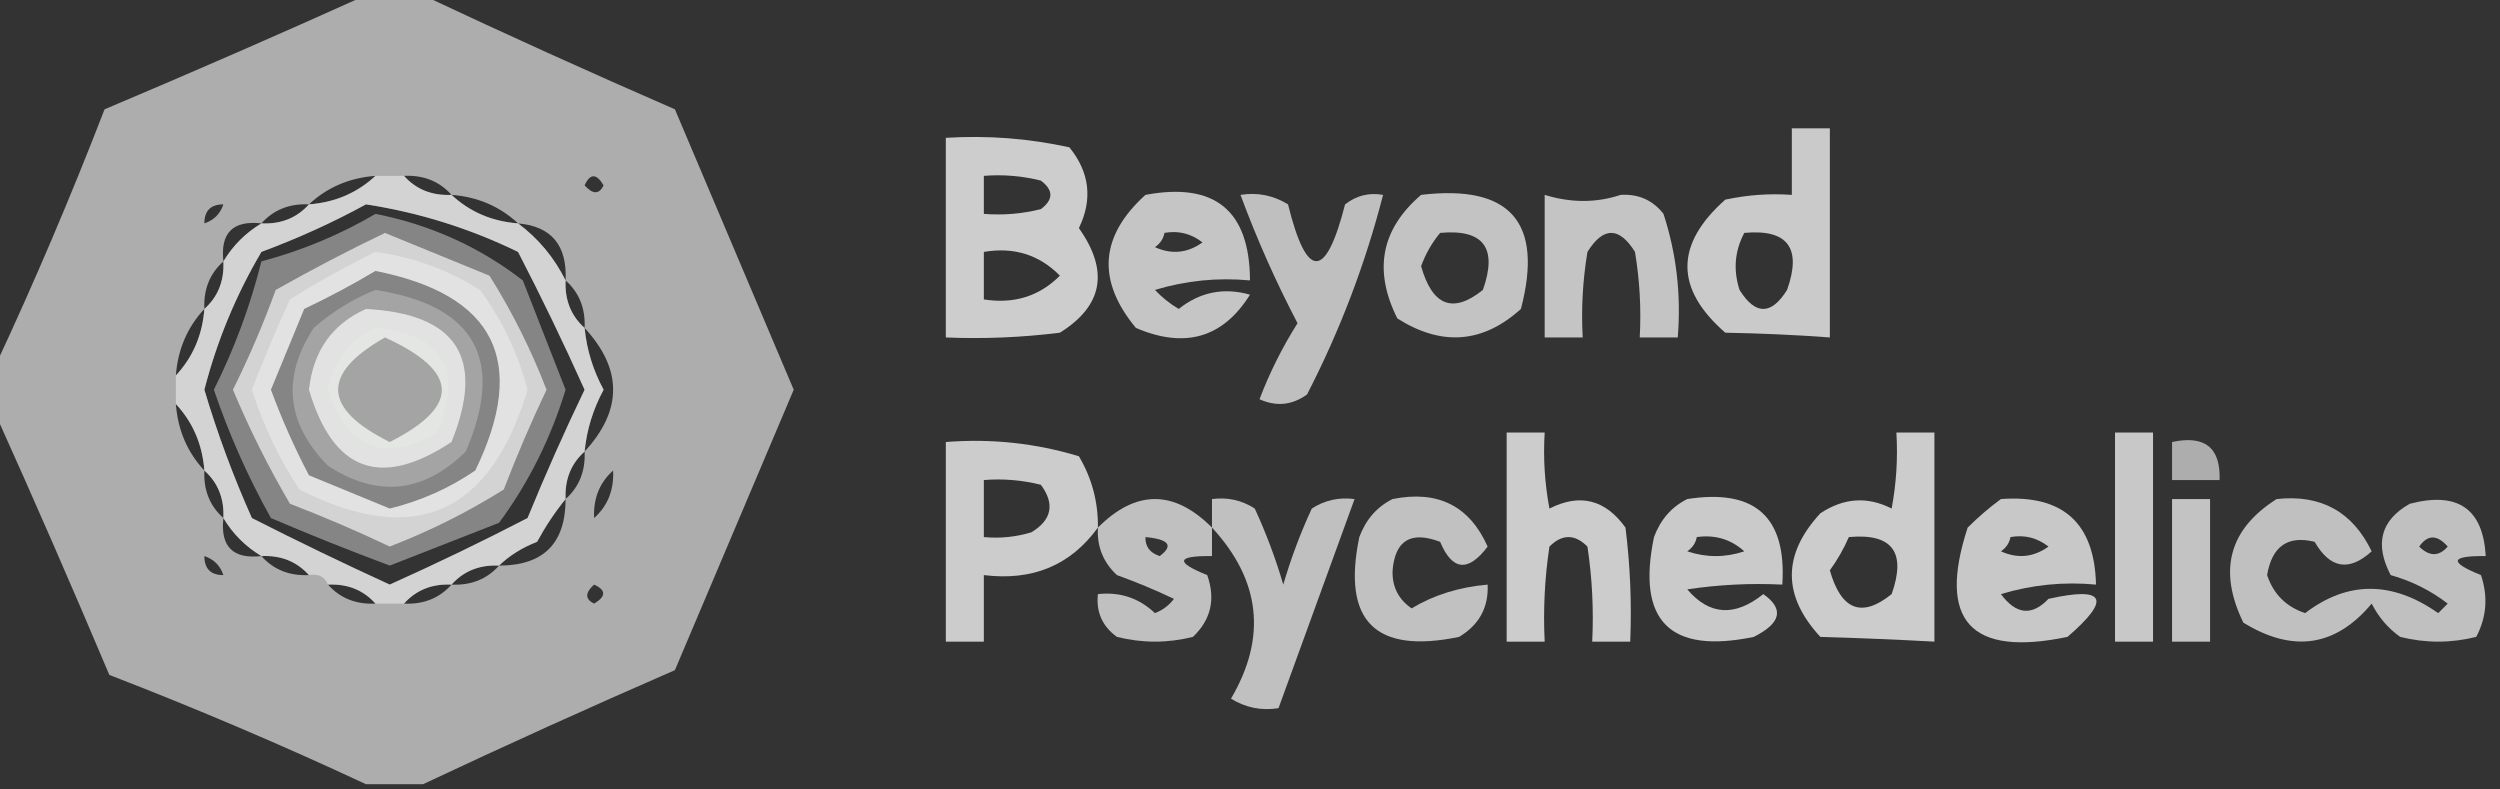
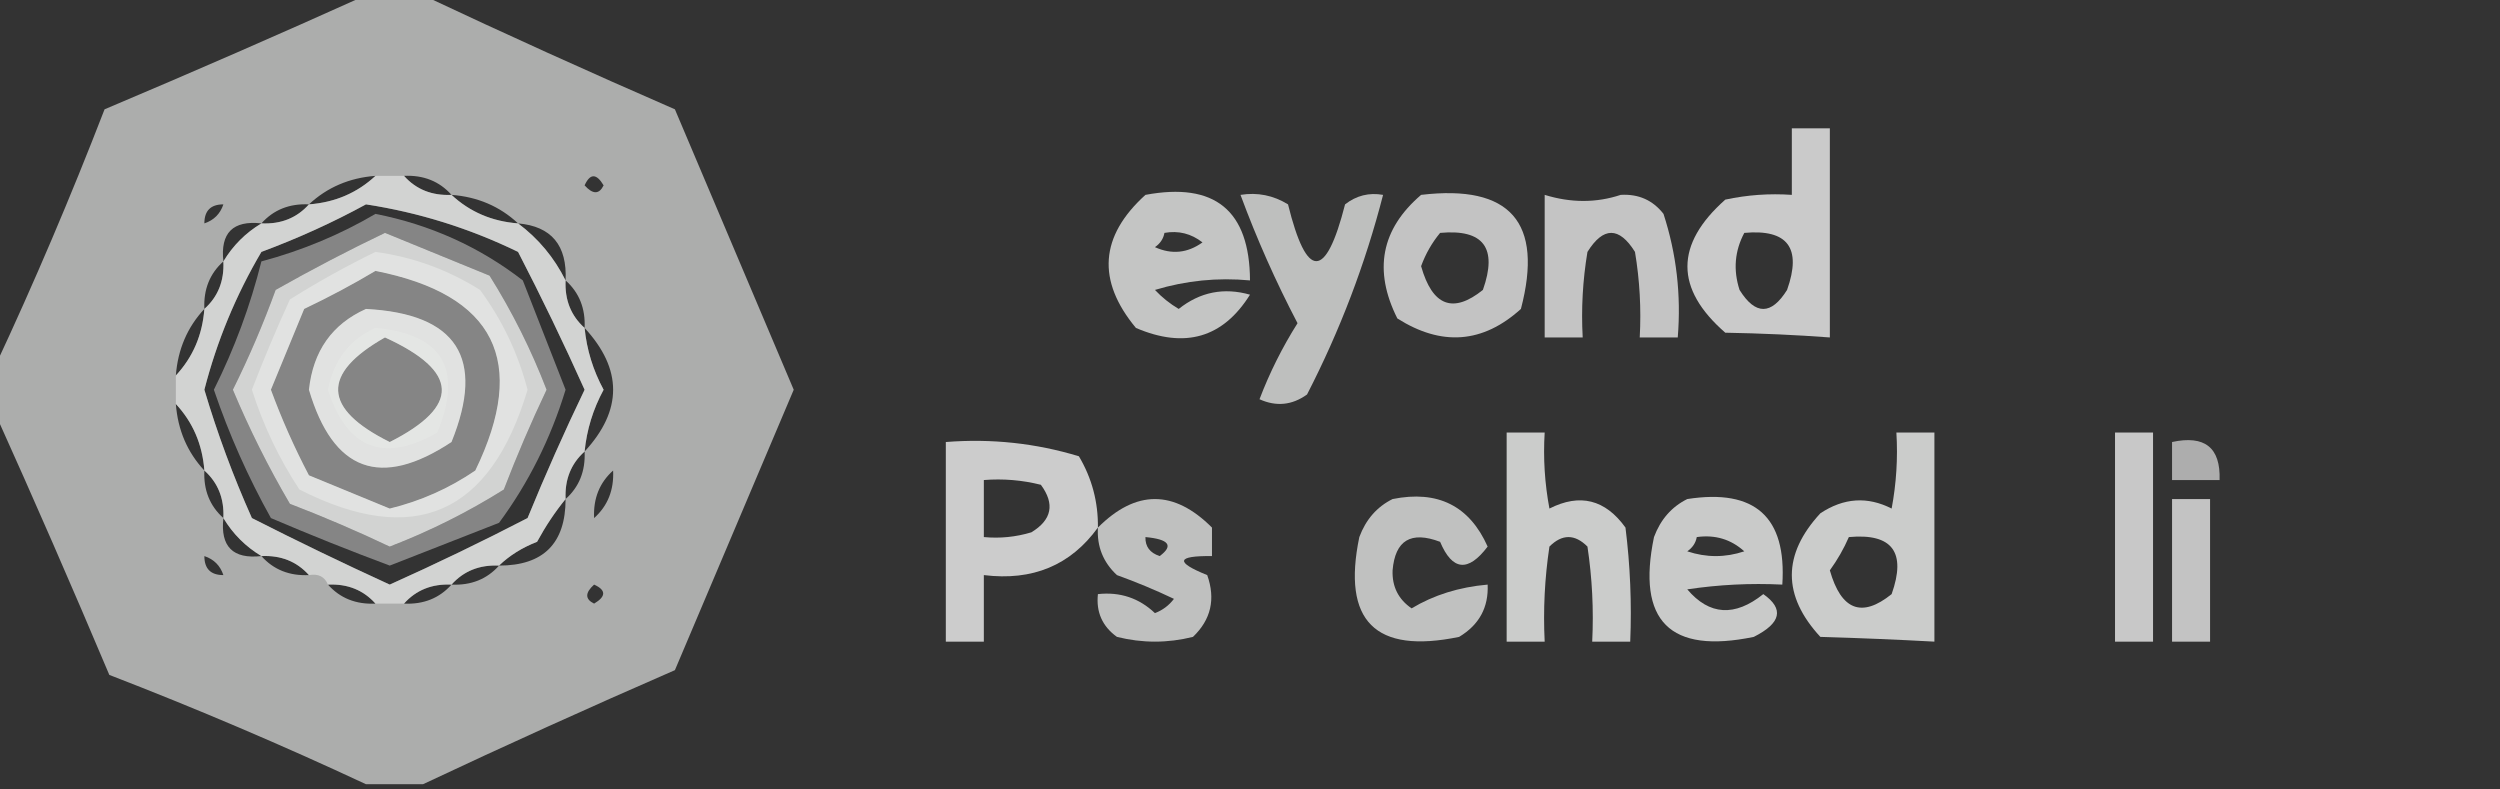
<svg xmlns="http://www.w3.org/2000/svg" version="1.1" width="263px" height="83px" style="shape-rendering:geometricPrecision; text-rendering:geometricPrecision; image-rendering:optimizeQuality; fill-rule:evenodd; clip-rule:evenodd">
  <rect width="100%" height="100%" fill="#333333" stroke="none" />
  <g>
    <path style="opacity:0.594" fill="#fefffe" d="M 38.5,-0.5 C 40.5,-0.5 42.5,-0.5 44.5,-0.5C 53.199,3.596 62.032,7.596 71,11.5C 75.171,21.35 79.338,31.184 83.5,41C 79.338,50.816 75.171,60.65 71,70.5C 62.032,74.404 53.199,78.404 44.5,82.5C 42.5,82.5 40.5,82.5 38.5,82.5C 29.724,78.399 20.724,74.566 11.5,71C 7.577,61.708 3.577,52.541 -0.5,43.5C -0.5,41.833 -0.5,40.167 -0.5,38.5C 3.601,29.724 7.434,20.724 11,11.5C 20.292,7.577 29.459,3.577 38.5,-0.5 Z M 39.5,18.5 C 37.574,20.293 35.241,21.293 32.5,21.5C 34.426,19.707 36.759,18.707 39.5,18.5 Z M 42.5,18.5 C 44.553,18.402 46.22,19.069 47.5,20.5C 45.447,20.598 43.78,19.931 42.5,18.5 Z M 61.5,19.5 C 62.077,18.227 62.743,18.227 63.5,19.5C 63.03,20.463 62.364,20.463 61.5,19.5 Z M 47.5,20.5 C 50.241,20.707 52.574,21.707 54.5,23.5C 51.759,23.293 49.426,22.293 47.5,20.5 Z M 23.5,21.5 C 23.167,22.5 22.5,23.167 21.5,23.5C 21.5,22.167 22.167,21.5 23.5,21.5 Z M 32.5,21.5 C 31.22,22.931 29.553,23.598 27.5,23.5C 28.78,22.069 30.447,21.402 32.5,21.5 Z M 38.5,21.5 C 44.049,22.349 49.383,24.016 54.5,26.5C 56.962,31.257 59.295,36.09 61.5,41C 59.371,45.426 57.371,49.926 55.5,54.5C 50.743,56.962 45.91,59.295 41,61.5C 36.106,59.26 31.273,56.926 26.5,54.5C 24.534,50.102 22.868,45.602 21.5,41C 22.816,35.888 24.816,31.054 27.5,26.5C 31.376,25.058 35.043,23.391 38.5,21.5 Z M 27.5,23.5 C 25.833,24.5 24.5,25.833 23.5,27.5C 23.167,24.5 24.5,23.167 27.5,23.5 Z M 54.5,23.5 C 58.009,23.808 59.676,25.808 59.5,29.5C 58.299,27.09 56.633,25.09 54.5,23.5 Z M 40.5,24.5 C 44.141,25.985 47.808,27.485 51.5,29C 53.877,32.79 55.877,36.79 57.5,41C 55.871,44.427 54.371,47.927 53,51.5C 49.21,53.877 45.21,55.877 41,57.5C 37.573,55.871 34.073,54.371 30.5,53C 28.244,49.155 26.244,45.155 24.5,41C 26.191,37.599 27.691,34.099 29,30.5C 32.816,28.343 36.649,26.343 40.5,24.5 Z M 23.5,27.5 C 23.598,29.553 22.931,31.22 21.5,32.5C 21.402,30.447 22.069,28.78 23.5,27.5 Z M 39.5,28.5 C 52.081,30.996 55.581,37.996 50,49.5C 47.251,51.374 44.251,52.707 41,53.5C 38.167,52.333 35.333,51.167 32.5,50C 30.977,47.1 29.643,44.1 28.5,41C 29.667,38.167 30.833,35.333 32,32.5C 34.633,31.247 37.133,29.914 39.5,28.5 Z M 59.5,29.5 C 60.931,30.78 61.598,32.447 61.5,34.5C 60.069,33.22 59.402,31.553 59.5,29.5 Z M 21.5,32.5 C 21.293,35.241 20.293,37.574 18.5,39.5C 18.707,36.759 19.707,34.426 21.5,32.5 Z M 38.5,32.5 C 48.079,32.998 51.079,37.665 47.5,46.5C 40.037,51.436 35.037,49.603 32.5,41C 32.936,36.93 34.936,34.096 38.5,32.5 Z M 61.5,34.5 C 65.5,38.833 65.5,43.167 61.5,47.5C 61.724,45.213 62.391,43.047 63.5,41C 62.391,38.953 61.724,36.787 61.5,34.5 Z M 40.5,35.5 C 48.302,39.061 48.468,42.728 41,46.5C 33.933,42.988 33.767,39.322 40.5,35.5 Z M 18.5,42.5 C 20.293,44.426 21.293,46.759 21.5,49.5C 19.707,47.574 18.707,45.241 18.5,42.5 Z M 61.5,47.5 C 61.598,49.553 60.931,51.22 59.5,52.5C 59.402,50.447 60.069,48.78 61.5,47.5 Z M 21.5,49.5 C 22.931,50.78 23.598,52.447 23.5,54.5C 22.069,53.22 21.402,51.553 21.5,49.5 Z M 64.5,49.5 C 64.598,51.553 63.931,53.22 62.5,54.5C 62.402,52.447 63.069,50.78 64.5,49.5 Z M 59.5,52.5 C 59.5,57.167 57.167,59.5 52.5,59.5C 53.6,58.441 54.934,57.608 56.5,57C 57.399,55.348 58.399,53.848 59.5,52.5 Z M 23.5,54.5 C 24.5,56.167 25.833,57.5 27.5,58.5C 24.5,58.833 23.167,57.5 23.5,54.5 Z M 21.5,58.5 C 22.5,58.833 23.167,59.5 23.5,60.5C 22.167,60.5 21.5,59.833 21.5,58.5 Z M 27.5,58.5 C 29.553,58.402 31.22,59.069 32.5,60.5C 30.447,60.598 28.78,59.931 27.5,58.5 Z M 52.5,59.5 C 51.22,60.931 49.553,61.598 47.5,61.5C 48.78,60.069 50.447,59.402 52.5,59.5 Z M 34.5,61.5 C 36.553,61.402 38.22,62.069 39.5,63.5C 37.447,63.598 35.78,62.931 34.5,61.5 Z M 47.5,61.5 C 46.22,62.931 44.553,63.598 42.5,63.5C 43.78,62.069 45.447,61.402 47.5,61.5 Z M 62.5,61.5 C 63.773,62.077 63.773,62.743 62.5,63.5C 61.537,63.03 61.537,62.364 62.5,61.5 Z" />
  </g>
  <g>
    <path style="opacity:0.742" fill="#fefffe" d="M 188.5,13.5 C 189.833,13.5 191.167,13.5 192.5,13.5C 192.5,20.833 192.5,28.167 192.5,35.5C 188.986,35.236 185.319,35.069 181.5,35C 176.191,30.378 176.191,25.712 181.5,21C 183.81,20.503 186.143,20.337 188.5,20.5C 188.5,18.167 188.5,15.833 188.5,13.5 Z M 183.5,24.5 C 188.068,24.083 189.568,26.083 188,30.5C 186.333,33.167 184.667,33.167 183,30.5C 182.322,28.402 182.489,26.402 183.5,24.5 Z" />
  </g>
  <g>
-     <path style="opacity:0.754" fill="#fefffe" d="M 99.5,14.5 C 103.902,14.228 108.235,14.561 112.5,15.5C 114.633,18.128 114.966,20.961 113.5,24C 116.695,28.509 116.028,32.176 111.5,35C 107.514,35.499 103.514,35.666 99.5,35.5C 99.5,28.5 99.5,21.5 99.5,14.5 Z M 103.5,18.5 C 105.527,18.338 107.527,18.505 109.5,19C 110.833,20 110.833,21 109.5,22C 107.527,22.495 105.527,22.662 103.5,22.5C 103.5,21.167 103.5,19.833 103.5,18.5 Z M 103.5,26.5 C 106.665,25.963 109.331,26.797 111.5,29C 109.347,31.165 106.681,31.998 103.5,31.5C 103.5,29.833 103.5,28.167 103.5,26.5 Z" />
-   </g>
+     </g>
  <g>
    <path style="opacity:0.466" fill="#fefffe" d="M 39.5,18.5 C 40.5,18.5 41.5,18.5 42.5,18.5C 43.78,19.931 45.447,20.598 47.5,20.5C 49.426,22.293 51.759,23.293 54.5,23.5C 56.633,25.09 58.299,27.09 59.5,29.5C 59.402,31.553 60.069,33.22 61.5,34.5C 61.724,36.787 62.391,38.953 63.5,41C 62.391,43.047 61.724,45.213 61.5,47.5C 60.069,48.78 59.402,50.447 59.5,52.5C 58.399,53.848 57.399,55.348 56.5,57C 54.934,57.608 53.6,58.441 52.5,59.5C 50.447,59.402 48.78,60.069 47.5,61.5C 45.447,61.402 43.78,62.069 42.5,63.5C 41.5,63.5 40.5,63.5 39.5,63.5C 38.22,62.069 36.553,61.402 34.5,61.5C 34.158,60.662 33.492,60.328 32.5,60.5C 31.22,59.069 29.553,58.402 27.5,58.5C 25.833,57.5 24.5,56.167 23.5,54.5C 23.598,52.447 22.931,50.78 21.5,49.5C 21.293,46.759 20.293,44.426 18.5,42.5C 18.5,41.5 18.5,40.5 18.5,39.5C 20.293,37.574 21.293,35.241 21.5,32.5C 22.931,31.22 23.598,29.553 23.5,27.5C 24.5,25.833 25.833,24.5 27.5,23.5C 29.553,23.598 31.22,22.931 32.5,21.5C 35.241,21.293 37.574,20.293 39.5,18.5 Z M 38.5,21.5 C 35.043,23.391 31.376,25.058 27.5,26.5C 24.816,31.054 22.816,35.888 21.5,41C 22.868,45.602 24.534,50.102 26.5,54.5C 31.273,56.926 36.106,59.26 41,61.5C 45.91,59.295 50.743,56.962 55.5,54.5C 57.371,49.926 59.371,45.426 61.5,41C 59.295,36.09 56.962,31.257 54.5,26.5C 49.383,24.016 44.049,22.349 38.5,21.5 Z M 40.5,24.5 C 36.649,26.343 32.816,28.343 29,30.5C 27.691,34.099 26.191,37.599 24.5,41C 26.244,45.155 28.244,49.155 30.5,53C 34.073,54.371 37.573,55.871 41,57.5C 45.21,55.877 49.21,53.877 53,51.5C 54.371,47.927 55.871,44.427 57.5,41C 55.877,36.79 53.877,32.79 51.5,29C 47.808,27.485 44.141,25.985 40.5,24.5 Z M 39.5,28.5 C 37.133,29.914 34.633,31.247 32,32.5C 30.833,35.333 29.667,38.167 28.5,41C 29.643,44.1 30.977,47.1 32.5,50C 35.333,51.167 38.167,52.333 41,53.5C 44.251,52.707 47.251,51.374 50,49.5C 55.581,37.996 52.081,30.996 39.5,28.5 Z M 38.5,32.5 C 34.936,34.096 32.936,36.93 32.5,41C 35.037,49.603 40.037,51.436 47.5,46.5C 51.079,37.665 48.079,32.998 38.5,32.5 Z M 40.5,35.5 C 33.767,39.322 33.933,42.988 41,46.5C 48.468,42.728 48.302,39.061 40.5,35.5 Z" />
  </g>
  <g>
    <path style="opacity:0.712" fill="#fefffe" d="M 120.5,20.5 C 127.798,19.135 131.465,22.135 131.5,29.5C 128.102,29.18 124.768,29.513 121.5,30.5C 122.242,31.287 123.075,31.953 124,32.5C 126.243,30.718 128.743,30.218 131.5,31C 128.66,35.542 124.66,36.709 119.5,34.5C 115.363,29.516 115.697,24.849 120.5,20.5 Z M 122.5,24.5 C 123.978,24.238 125.311,24.571 126.5,25.5C 124.926,26.631 123.259,26.797 121.5,26C 122.056,25.617 122.389,25.117 122.5,24.5 Z" />
  </g>
  <g>
    <path style="opacity:0.685" fill="#fefffe" d="M 130.5,20.5 C 132.288,20.215 133.955,20.548 135.5,21.5C 137.468,29.465 139.468,29.465 141.5,21.5C 142.689,20.571 144.022,20.238 145.5,20.5C 143.629,27.776 140.962,34.776 137.5,41.5C 135.926,42.631 134.259,42.797 132.5,42C 133.562,39.209 134.895,36.543 136.5,34C 134.207,29.618 132.207,25.118 130.5,20.5 Z" />
  </g>
  <g>
    <path style="opacity:0.706" fill="#fefffe" d="M 149.5,20.5 C 158.889,19.387 162.389,23.387 160,32.5C 155.998,36.123 151.665,36.456 147,33.5C 144.458,28.438 145.292,24.105 149.5,20.5 Z M 151.5,24.5 C 156.068,24.083 157.568,26.083 156,30.5C 152.851,33.027 150.685,32.194 149.5,28C 149.978,26.697 150.645,25.531 151.5,24.5 Z" />
  </g>
  <g>
    <path style="opacity:0.71" fill="#fefffe" d="M 162.5,20.5 C 165.262,21.353 167.929,21.353 170.5,20.5C 172.374,20.39 173.874,21.056 175,22.5C 176.367,26.7 176.867,31.033 176.5,35.5C 175.167,35.5 173.833,35.5 172.5,35.5C 172.665,32.482 172.498,29.482 172,26.5C 170.333,23.833 168.667,23.833 167,26.5C 166.502,29.482 166.335,32.482 166.5,35.5C 165.167,35.5 163.833,35.5 162.5,35.5C 162.5,30.5 162.5,25.5 162.5,20.5 Z" />
  </g>
  <g>
    <path style="opacity:0.405" fill="#fefffe" d="M 39.5,22.5 C 45.279,23.642 50.446,25.976 55,29.5C 56.5,33.333 58,37.167 59.5,41C 57.925,46.151 55.591,50.818 52.5,55C 48.667,56.5 44.833,58 41,59.5C 36.794,57.931 32.627,56.264 28.5,54.5C 26.093,50.185 24.093,45.685 22.5,41C 24.669,36.657 26.335,32.157 27.5,27.5C 31.787,26.352 35.787,24.685 39.5,22.5 Z M 40.5,24.5 C 36.649,26.343 32.816,28.343 29,30.5C 27.691,34.099 26.191,37.599 24.5,41C 26.244,45.155 28.244,49.155 30.5,53C 34.073,54.371 37.573,55.871 41,57.5C 45.21,55.877 49.21,53.877 53,51.5C 54.371,47.927 55.871,44.427 57.5,41C 55.877,36.79 53.877,32.79 51.5,29C 47.808,27.485 44.141,25.985 40.5,24.5 Z M 39.5,28.5 C 37.133,29.914 34.633,31.247 32,32.5C 30.833,35.333 29.667,38.167 28.5,41C 29.643,44.1 30.977,47.1 32.5,50C 35.333,51.167 38.167,52.333 41,53.5C 44.251,52.707 47.251,51.374 50,49.5C 55.581,37.996 52.081,30.996 39.5,28.5 Z M 38.5,32.5 C 34.936,34.096 32.936,36.93 32.5,41C 35.037,49.603 40.037,51.436 47.5,46.5C 51.079,37.665 48.079,32.998 38.5,32.5 Z M 40.5,35.5 C 33.767,39.322 33.933,42.988 41,46.5C 48.468,42.728 48.302,39.061 40.5,35.5 Z" />
  </g>
  <g>
    <path style="opacity:0.349" fill="#fefffe" d="M 39.5,26.5 C 43.437,27.035 47.104,28.369 50.5,30.5C 52.833,33.666 54.499,37.166 55.5,41C 51.58,54.131 43.58,57.631 31.5,51.5C 29.358,48.249 27.692,44.749 26.5,41C 27.736,37.793 29.069,34.626 30.5,31.5C 33.479,29.633 36.479,27.967 39.5,26.5 Z M 39.5,28.5 C 37.133,29.914 34.633,31.247 32,32.5C 30.833,35.333 29.667,38.167 28.5,41C 29.643,44.1 30.977,47.1 32.5,50C 35.333,51.167 38.167,52.333 41,53.5C 44.251,52.707 47.251,51.374 50,49.5C 55.581,37.996 52.081,30.996 39.5,28.5 Z M 38.5,32.5 C 34.936,34.096 32.936,36.93 32.5,41C 35.037,49.603 40.037,51.436 47.5,46.5C 51.079,37.665 48.079,32.998 38.5,32.5 Z M 40.5,35.5 C 33.767,39.322 33.933,42.988 41,46.5C 48.468,42.728 48.302,39.061 40.5,35.5 Z" />
  </g>
  <g>
-     <path style="opacity:0.255" fill="#fefffe" d="M 39.5,30.5 C 49.986,32.142 53.153,37.809 49,47.5C 44.534,51.883 39.701,52.383 34.5,49C 30.116,44.534 29.616,39.701 33,34.5C 35.013,32.752 37.179,31.419 39.5,30.5 Z M 38.5,32.5 C 34.936,34.096 32.936,36.93 32.5,41C 35.037,49.603 40.037,51.436 47.5,46.5C 51.079,37.665 48.079,32.998 38.5,32.5 Z M 40.5,35.5 C 33.767,39.322 33.933,42.988 41,46.5C 48.468,42.728 48.302,39.061 40.5,35.5 Z" />
-   </g>
+     </g>
  <g>
    <path style="opacity:0.149" fill="#fefffe" d="M 39.5,34.5 C 46.563,35.151 48.73,38.818 46,45.5C 40.341,48.724 36.508,47.224 34.5,41C 35.121,37.877 36.788,35.711 39.5,34.5 Z M 40.5,35.5 C 33.767,39.322 33.933,42.988 41,46.5C 48.468,42.728 48.302,39.061 40.5,35.5 Z" />
  </g>
  <g>
    <path style="opacity:0.747" fill="#fefffe" d="M 158.5,45.5 C 159.833,45.5 161.167,45.5 162.5,45.5C 162.336,48.187 162.503,50.854 163,53.5C 166.206,51.876 168.872,52.542 171,55.5C 171.499,59.486 171.666,63.486 171.5,67.5C 170.167,67.5 168.833,67.5 167.5,67.5C 167.665,64.15 167.498,60.817 167,57.5C 165.667,56.167 164.333,56.167 163,57.5C 162.502,60.817 162.335,64.15 162.5,67.5C 161.167,67.5 159.833,67.5 158.5,67.5C 158.5,60.167 158.5,52.833 158.5,45.5 Z" />
  </g>
  <g>
    <path style="opacity:0.748" fill="#fefffe" d="M 199.5,45.5 C 200.833,45.5 202.167,45.5 203.5,45.5C 203.5,52.833 203.5,60.167 203.5,67.5C 199.655,67.289 195.655,67.122 191.5,67C 187.5,62.667 187.5,58.333 191.5,54C 193.955,52.37 196.455,52.203 199,53.5C 199.497,50.854 199.664,48.187 199.5,45.5 Z M 194.5,56.5 C 199.068,56.083 200.568,58.083 199,62.5C 195.86,65.032 193.693,64.199 192.5,60C 193.305,58.887 193.972,57.721 194.5,56.5 Z" />
  </g>
  <g>
    <path style="opacity:0.73" fill="#fefffe" d="M 222.5,45.5 C 223.833,45.5 225.167,45.5 226.5,45.5C 226.5,52.833 226.5,60.167 226.5,67.5C 225.167,67.5 223.833,67.5 222.5,67.5C 222.5,60.167 222.5,52.833 222.5,45.5 Z" />
  </g>
  <g>
    <path style="opacity:0.75" fill="#fefffe" d="M 115.5,55.5 C 112.628,59.468 108.628,61.135 103.5,60.5C 103.5,62.833 103.5,65.167 103.5,67.5C 102.167,67.5 100.833,67.5 99.5,67.5C 99.5,60.5 99.5,53.5 99.5,46.5C 104.297,46.121 108.964,46.621 113.5,48C 114.867,50.301 115.534,52.801 115.5,55.5 Z M 103.5,50.5 C 105.527,50.338 107.527,50.505 109.5,51C 110.991,53.022 110.658,54.688 108.5,56C 106.866,56.493 105.199,56.66 103.5,56.5C 103.5,54.5 103.5,52.5 103.5,50.5 Z" />
  </g>
  <g>
    <path style="opacity:0.601" fill="#fefffe" d="M 228.5,46.5 C 231.95,45.756 233.616,47.09 233.5,50.5C 231.833,50.5 230.167,50.5 228.5,50.5C 228.5,49.167 228.5,47.833 228.5,46.5 Z" />
  </g>
  <g>
    <path style="opacity:0.688" fill="#fefffe" d="M 127.5,55.5 C 127.5,56.5 127.5,57.5 127.5,58.5C 123.757,58.459 123.59,59.126 127,60.5C 127.896,63.025 127.396,65.192 125.5,67C 122.833,67.667 120.167,67.667 117.5,67C 115.963,65.89 115.297,64.39 115.5,62.5C 117.827,62.247 119.827,62.914 121.5,64.5C 122.308,64.192 122.975,63.692 123.5,63C 121.541,62.069 119.541,61.236 117.5,60.5C 116.05,59.15 115.383,57.483 115.5,55.5C 119.5,51.5 123.5,51.5 127.5,55.5 Z M 120.5,56.5 C 122.983,56.73 123.483,57.397 122,58.5C 120.97,58.164 120.47,57.497 120.5,56.5 Z" />
  </g>
  <g>
-     <path style="opacity:0.689" fill="#fefffe" d="M 127.5,55.5 C 127.5,54.5 127.5,53.5 127.5,52.5C 129.144,52.286 130.644,52.62 132,53.5C 133.197,56.089 134.197,58.756 135,61.5C 135.803,58.756 136.803,56.089 138,53.5C 139.356,52.62 140.856,52.286 142.5,52.5C 139.833,59.833 137.167,67.167 134.5,74.5C 132.712,74.785 131.045,74.452 129.5,73.5C 133.29,67.051 132.623,61.051 127.5,55.5 Z" />
-   </g>
+     </g>
  <g>
    <path style="opacity:0.697" fill="#fefffe" d="M 146.5,52.5 C 151.254,51.543 154.587,53.21 156.5,57.5C 154.449,60.215 152.783,60.048 151.5,57C 148.433,55.836 146.767,56.836 146.5,60C 146.439,61.711 147.106,63.044 148.5,64C 150.832,62.596 153.499,61.762 156.5,61.5C 156.607,63.903 155.607,65.737 153.5,67C 144.667,68.833 141.167,65.333 143,56.5C 143.69,54.65 144.856,53.316 146.5,52.5 Z" />
  </g>
  <g>
    <path style="opacity:0.739" fill="#fefffe" d="M 177.5,52.5 C 184.633,51.388 187.966,54.388 187.5,61.5C 184.15,61.335 180.817,61.502 177.5,62C 179.829,64.737 182.496,64.904 185.5,62.5C 187.711,64.052 187.378,65.552 184.5,67C 175.667,68.833 172.167,65.333 174,56.5C 174.69,54.65 175.856,53.316 177.5,52.5 Z M 178.5,56.5 C 180.429,56.231 182.095,56.731 183.5,58C 181.5,58.667 179.5,58.667 177.5,58C 178.056,57.617 178.389,57.117 178.5,56.5 Z" />
  </g>
  <g>
-     <path style="opacity:0.73" fill="#fefffe" d="M 210.5,52.5 C 217.017,52.018 220.35,55.018 220.5,61.5C 217.102,61.18 213.768,61.513 210.5,62.5C 212.093,64.66 213.76,64.827 215.5,63C 221.478,61.663 222.145,62.997 217.5,67C 207.294,69.131 203.794,65.298 207,55.5C 208.145,54.364 209.312,53.364 210.5,52.5 Z M 211.5,56.5 C 212.978,56.238 214.311,56.571 215.5,57.5C 213.926,58.631 212.259,58.797 210.5,58C 211.056,57.617 211.389,57.117 211.5,56.5 Z" />
-   </g>
+     </g>
  <g>
    <path style="opacity:0.706" fill="#fefffe" d="M 228.5,52.5 C 229.833,52.5 231.167,52.5 232.5,52.5C 232.5,57.5 232.5,62.5 232.5,67.5C 231.167,67.5 229.833,67.5 228.5,67.5C 228.5,62.5 228.5,57.5 228.5,52.5 Z" />
  </g>
  <g>
-     <path style="opacity:0.69" fill="#fefffe" d="M 239.5,52.5 C 244.155,51.993 247.488,53.826 249.5,58C 247.125,60.153 245.125,59.82 243.5,57C 240.678,56.301 239.012,57.468 238.5,60.5C 239.167,62.5 240.5,63.833 242.5,64.5C 246.964,61.093 251.631,61.093 256.5,64.5C 256.833,64.167 257.167,63.833 257.5,63.5C 255.711,62.123 253.711,61.123 251.5,60.5C 249.786,57.23 250.452,54.73 253.5,53C 258.553,51.676 261.22,53.51 261.5,58.5C 257.757,58.459 257.59,59.126 261,60.5C 261.758,62.77 261.591,64.936 260.5,67C 257.833,67.667 255.167,67.667 252.5,67C 251.23,66.1 250.23,64.934 249.5,63.5C 245.705,68.04 241.205,68.706 236,65.5C 233.325,60.011 234.492,55.678 239.5,52.5 Z M 254.5,57.5 C 255.386,56.224 256.386,56.224 257.5,57.5C 256.575,58.562 255.575,58.562 254.5,57.5 Z" />
-   </g>
+     </g>
</svg>